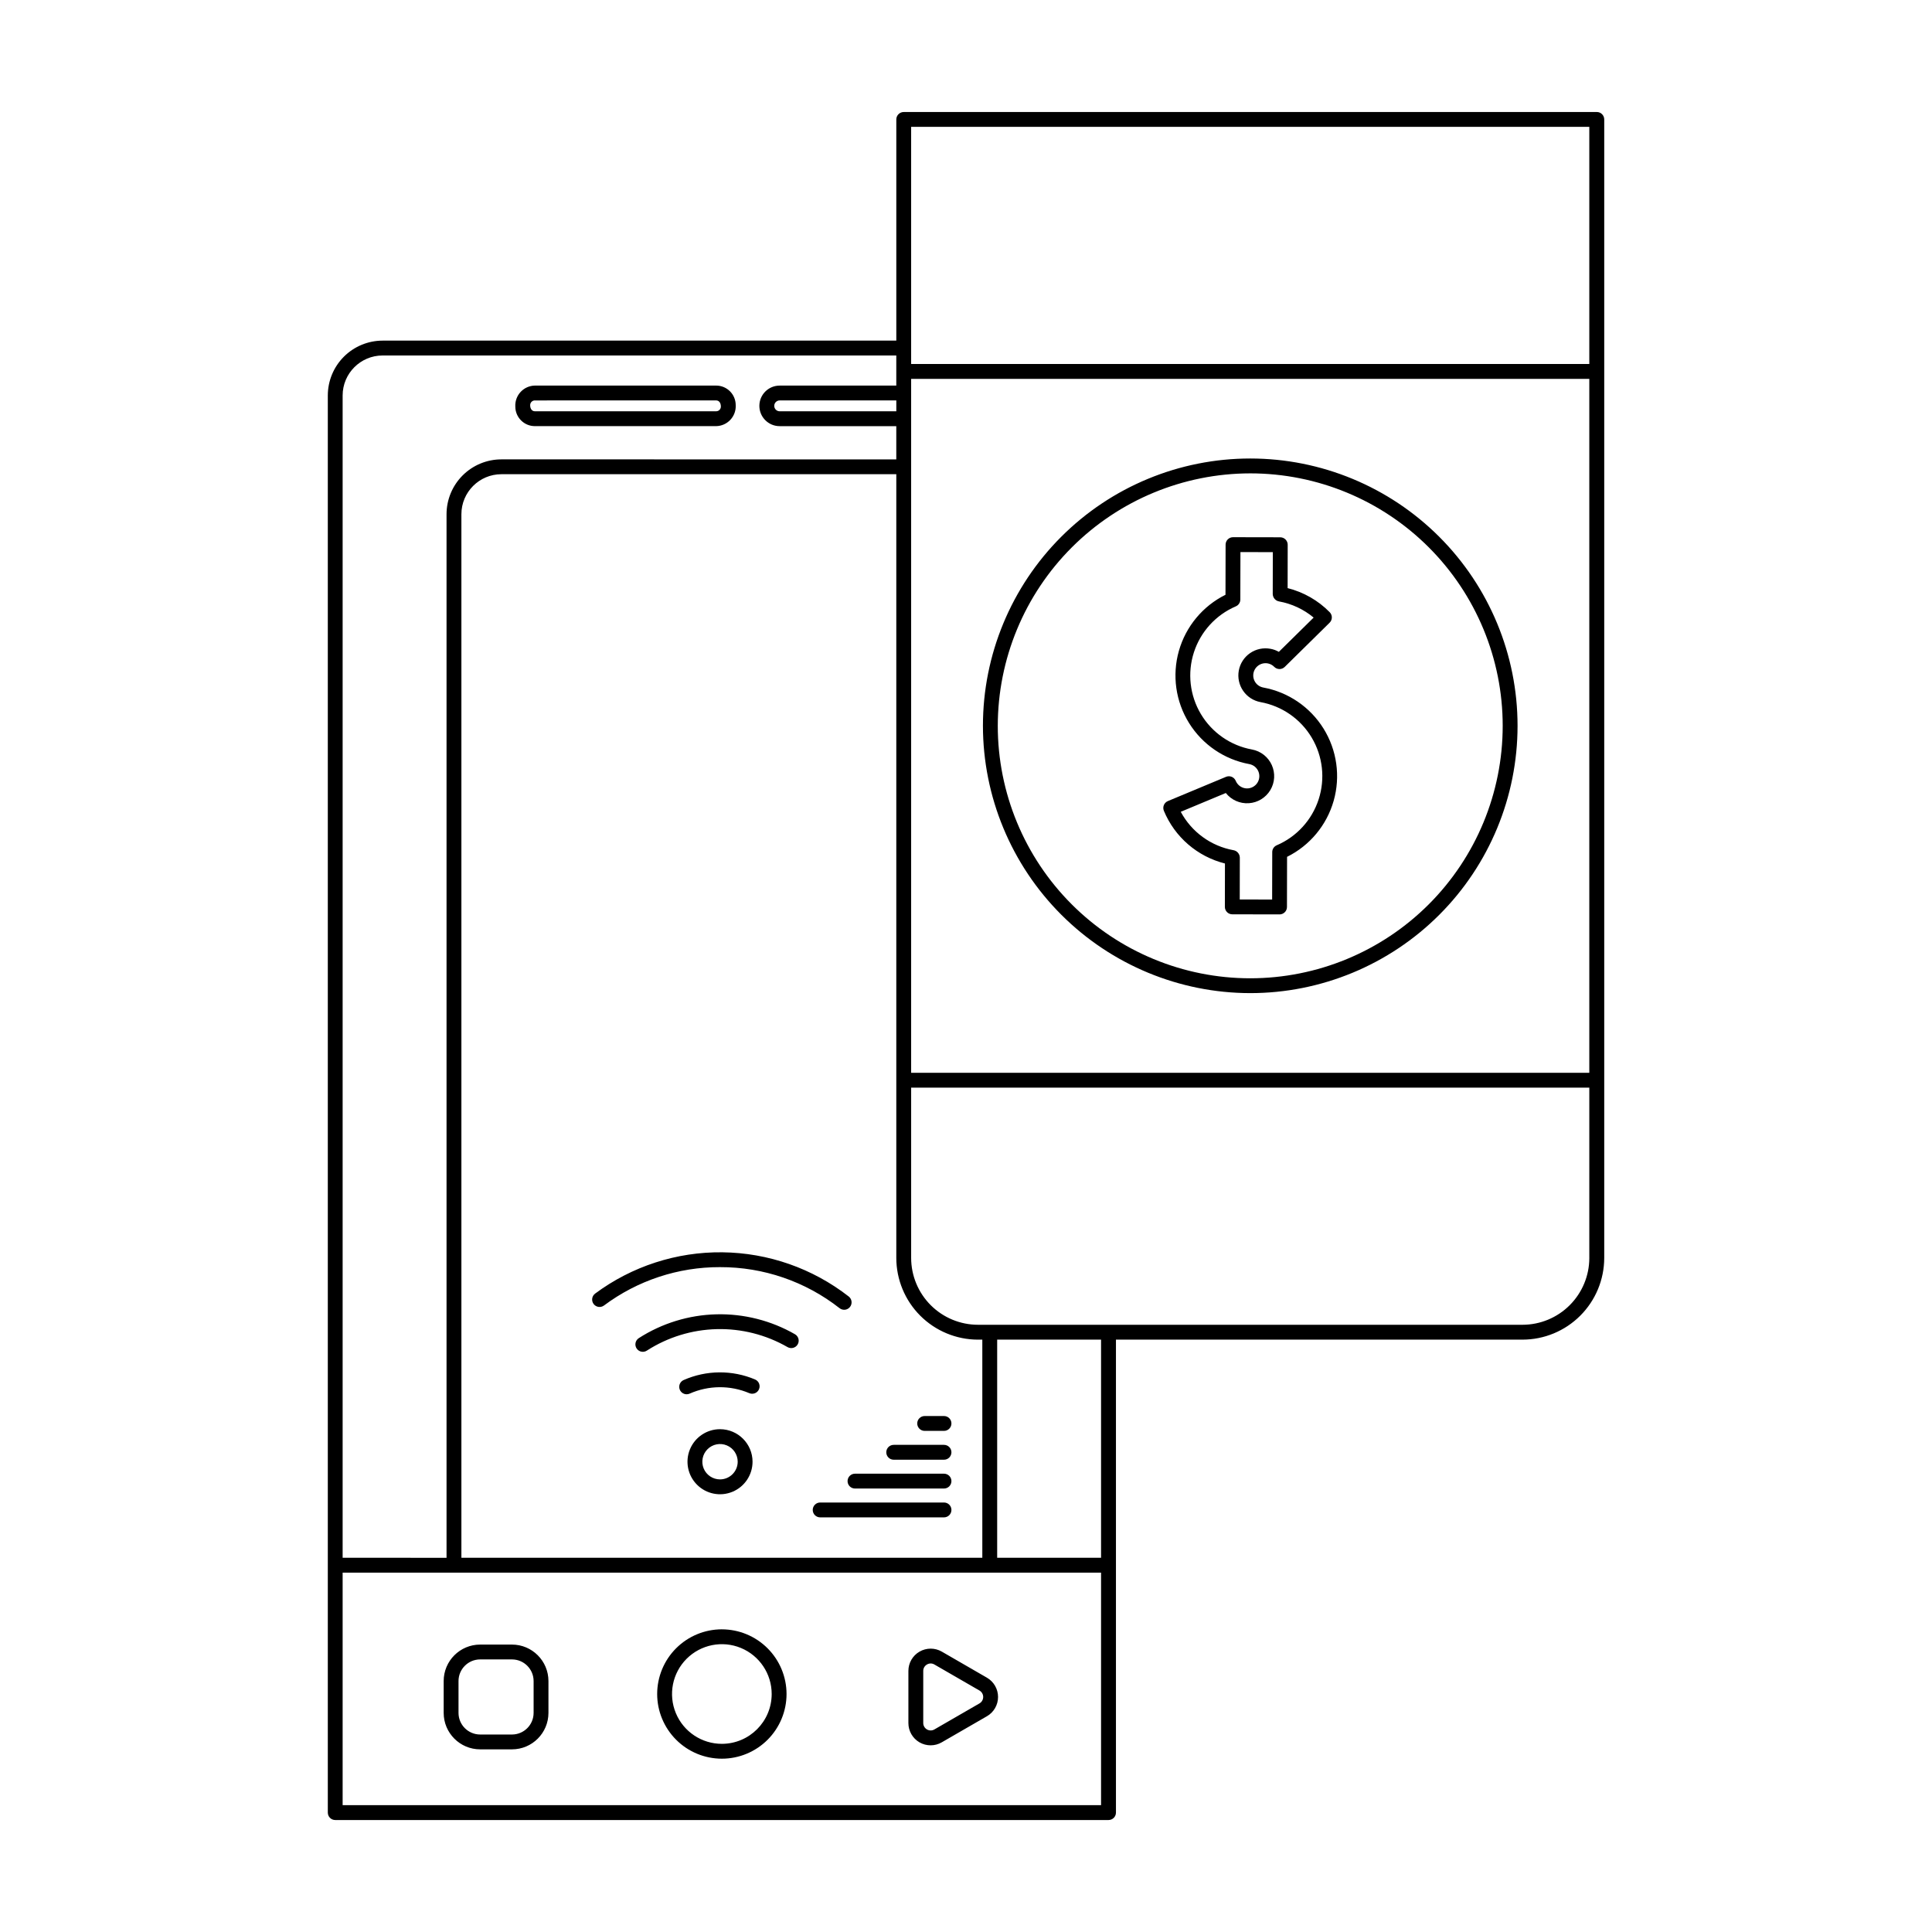
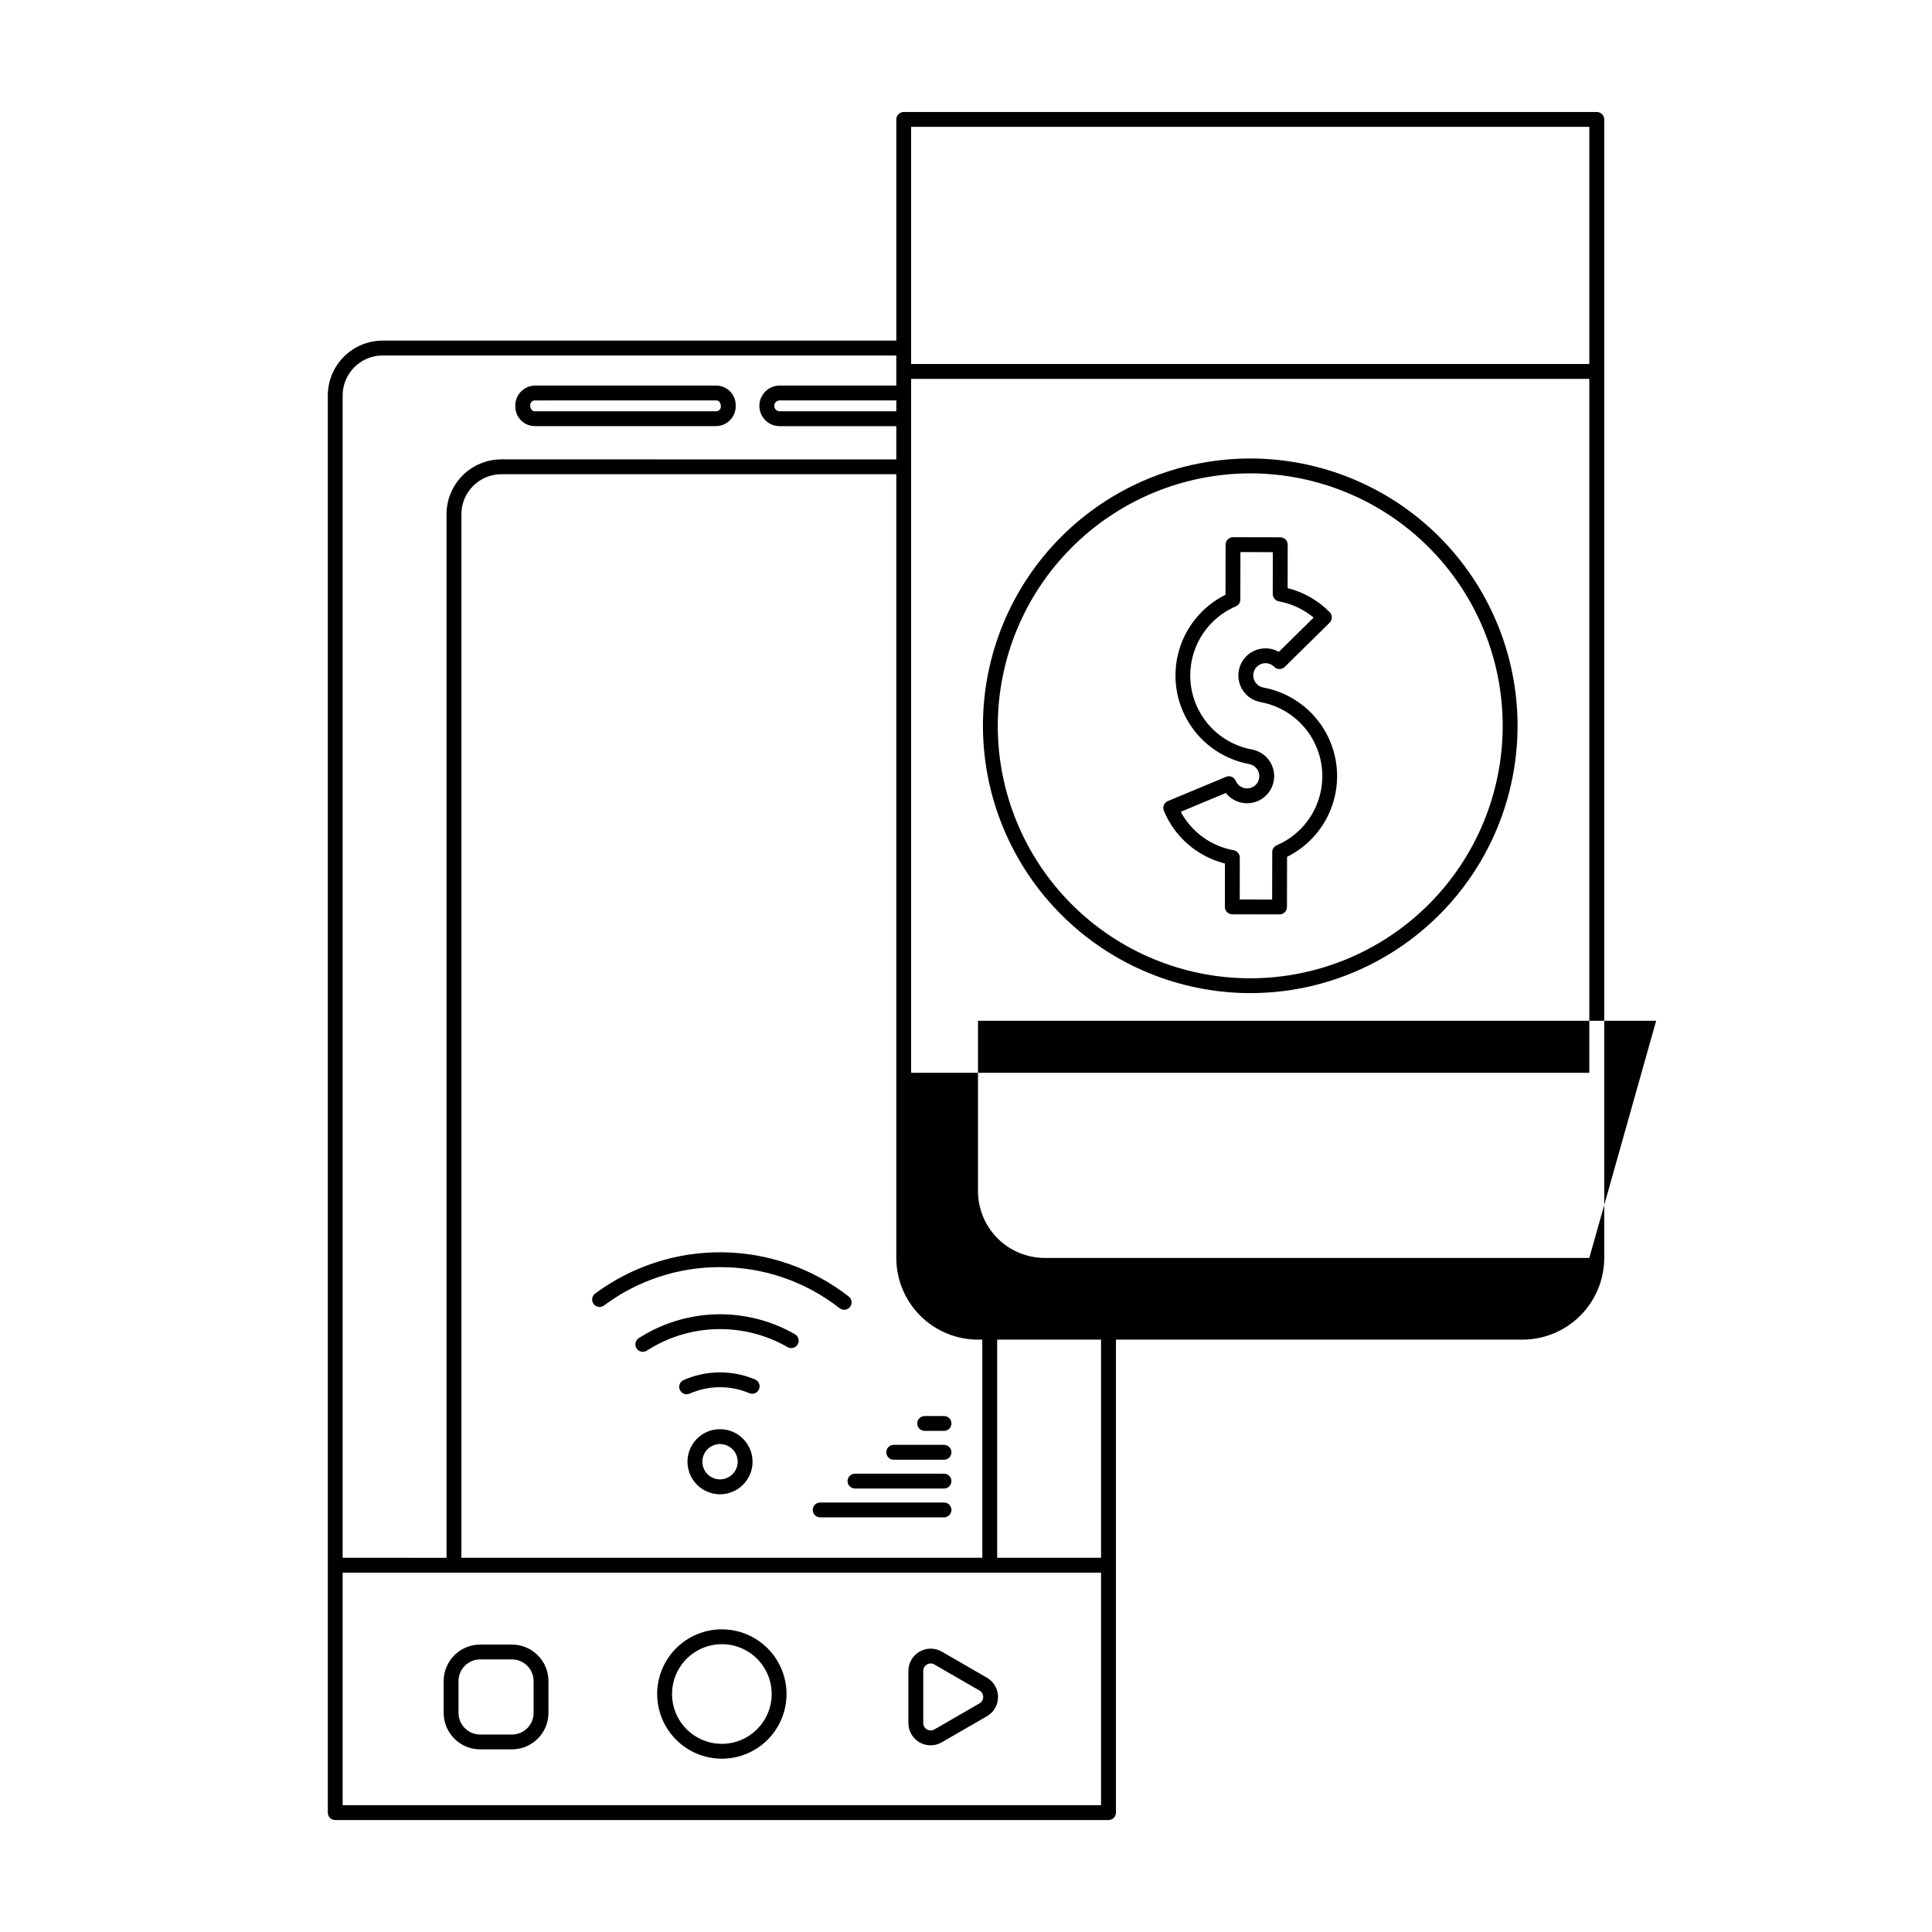
<svg xmlns="http://www.w3.org/2000/svg" fill="#000000" width="800px" height="800px" version="1.1" viewBox="144 144 512 512">
-   <path d="m285.74 256.93h48.055c1.434-0.027 2.793-0.637 3.769-1.688 0.977-1.047 1.484-2.449 1.406-3.883-0.004-2.856-2.316-5.172-5.176-5.176h-48.055c-1.43 0.023-2.793 0.633-3.769 1.684-0.977 1.047-1.484 2.449-1.406 3.883 0.004 2.856 2.32 5.176 5.176 5.18zm0-6.809 48.055-0.004c0.684 0 1.242 0.559 1.242 1.629v0.004c0 0.684-0.559 1.242-1.242 1.242h-48.055c-0.684 0-1.242-0.559-1.242-1.633h0.004c0-0.684 0.555-1.238 1.238-1.242zm49.562 325.67v-0.004c-4.547 0-8.906 1.809-12.121 5.019-3.215 3.215-5.019 7.574-5.023 12.121 0 4.547 1.809 8.906 5.023 12.121 3.211 3.215 7.574 5.023 12.121 5.023 4.543 0 8.906-1.805 12.121-5.019 3.215-3.215 5.019-7.574 5.019-12.121-0.004-4.547-1.812-8.902-5.027-12.117-3.211-3.211-7.57-5.019-12.113-5.023zm0 30.348v-0.004c-5.34 0-10.156-3.215-12.199-8.148-2.047-4.938-0.918-10.617 2.859-14.395 3.777-3.773 9.457-4.906 14.391-2.863 4.938 2.047 8.152 6.859 8.152 12.203-0.008 7.289-5.914 13.195-13.203 13.203zm-55.621-26.309h-8.438c-5.336 0.004-9.66 4.328-9.664 9.664v8.438c0.004 5.336 4.328 9.66 9.664 9.664h8.438c5.336-0.004 9.66-4.328 9.664-9.664v-8.438c-0.004-5.336-4.328-9.66-9.664-9.664zm5.731 18.102c-0.004 3.164-2.566 5.727-5.731 5.731h-8.438c-3.164-0.004-5.727-2.566-5.731-5.731v-8.438c0.004-3.164 2.566-5.727 5.731-5.731h8.438c3.164 0.004 5.727 2.566 5.731 5.731zm108.18-16.234c-1.828-1.055-4.078-1.055-5.906 0-1.828 1.055-2.953 3.004-2.953 5.113v13.805c-0.008 2.113 1.117 4.066 2.945 5.125 1.832 1.055 4.086 1.051 5.914-0.016l11.953-6.902-0.004 0.004c1.828-1.055 2.953-3.004 2.953-5.113 0-2.109-1.125-4.059-2.953-5.113zm9.984 13.719-11.953 6.902c-0.609 0.352-1.359 0.352-1.969 0-0.609-0.352-0.984-1-0.984-1.703v-13.805c-0.008-0.703 0.371-1.359 0.984-1.703 0.301-0.176 0.645-0.27 0.992-0.273 0.344 0.004 0.68 0.098 0.977 0.273l11.953 6.902c0.605 0.352 0.98 1 0.98 1.703 0 0.703-0.375 1.352-0.98 1.703zm-68.762-72.668c-3.488 0-6.633 2.102-7.965 5.32-1.336 3.223-0.598 6.93 1.867 9.395 2.465 2.469 6.172 3.207 9.395 1.871 3.219-1.332 5.32-4.477 5.32-7.965-0.004-4.758-3.859-8.613-8.617-8.621zm0 13.305c-1.895 0-3.606-1.141-4.332-2.891-0.723-1.75-0.324-3.766 1.016-5.106 1.34-1.34 3.356-1.742 5.106-1.016 1.754 0.727 2.894 2.434 2.894 4.328-0.004 2.586-2.098 4.68-4.684 4.684zm10.332-23.895c-0.203 0.48-0.59 0.863-1.074 1.055-0.484 0.195-1.027 0.191-1.508-0.016-5.059-2.141-10.773-2.094-15.797 0.125-0.25 0.113-0.523 0.172-0.801 0.172-0.926 0-1.73-0.648-1.922-1.555-0.195-0.91 0.273-1.832 1.121-2.211 6.023-2.66 12.879-2.719 18.941-0.152 1 0.426 1.465 1.582 1.039 2.582zm10.242-11.867c-0.555 0.934-1.758 1.242-2.695 0.695-5.699-3.273-12.188-4.918-18.758-4.754-6.57 0.164-12.969 2.129-18.496 5.684-0.906 0.602-2.129 0.352-2.727-0.559-0.598-0.906-0.348-2.129 0.559-2.727 6.148-3.953 13.262-6.141 20.566-6.324 7.305-0.18 14.52 1.648 20.852 5.289 0.938 0.551 1.25 1.758 0.699 2.695zm-20.574-20.488c-11.082-0.031-21.871 3.535-30.75 10.168-0.418 0.309-0.945 0.441-1.461 0.367-0.516-0.078-0.98-0.355-1.293-0.773-0.648-0.871-0.465-2.106 0.406-2.754 9.746-7.238 21.598-11.082 33.734-10.941 12.137 0.141 23.895 4.254 33.473 11.715 0.855 0.668 1.008 1.906 0.34 2.762s-1.902 1.008-2.762 0.34c-9.035-7.09-20.203-10.922-31.688-10.883zm61.328 64.344h-0.004c0.004 0.523-0.207 1.023-0.574 1.395-0.371 0.367-0.871 0.574-1.391 0.574h-32.82c-1.086 0-1.969-0.883-1.969-1.969 0-1.086 0.883-1.969 1.969-1.969h32.82c0.52 0 1.02 0.207 1.391 0.578 0.367 0.367 0.578 0.871 0.574 1.391zm0-7.641-0.004 0.004c0.004 0.52-0.207 1.02-0.574 1.391-0.371 0.367-0.871 0.574-1.391 0.574h-23.59c-1.086 0-1.969-0.879-1.969-1.965 0-1.09 0.883-1.969 1.969-1.969h23.59c0.52 0 1.02 0.207 1.391 0.574 0.367 0.371 0.578 0.871 0.574 1.395zm-15.301-9.609h13.332v0.004c1.086 0 1.965 0.883 1.965 1.969 0 1.086-0.879 1.969-1.965 1.969h-13.332c-1.09 0-1.969-0.883-1.969-1.969 0-1.086 0.879-1.969 1.969-1.969zm6.238-5.672-0.004 0.004c0-0.523 0.207-1.023 0.578-1.391 0.367-0.371 0.867-0.578 1.391-0.578h5.129c1.086 0 1.965 0.883 1.965 1.969 0 1.086-0.879 1.969-1.965 1.969h-5.129c-0.523 0-1.023-0.207-1.391-0.578-0.371-0.367-0.578-0.867-0.578-1.391zm180.08-347.54h-183.66c-0.523-0.004-1.023 0.207-1.391 0.574-0.371 0.367-0.578 0.871-0.578 1.391v58.617h-136.13c-3.852 0.004-7.543 1.535-10.27 4.258-2.723 2.727-4.254 6.418-4.258 10.27v375.56c0 0.523 0.207 1.023 0.574 1.391 0.371 0.371 0.871 0.578 1.395 0.578h204.93-0.004c0.523 0 1.023-0.207 1.395-0.578 0.367-0.367 0.574-0.867 0.574-1.391v-125.34h107.75c5.738-0.008 11.238-2.289 15.297-6.348 4.059-4.059 6.344-9.562 6.352-15.301v-301.72c0-0.52-0.207-1.023-0.578-1.391-0.367-0.371-0.871-0.578-1.391-0.574zm-163.98 325.33h1.145v57.809h-138.05v-276.56c0.008-5.848 4.746-10.586 10.594-10.594h104.66v207.7c0.008 5.738 2.289 11.242 6.348 15.301 4.059 4.059 9.562 6.34 15.301 6.348zm-21.648-246.02h-30.91c-0.793 0-1.438-0.645-1.438-1.438s0.645-1.438 1.438-1.438h30.91zm-146.73-4.199c0.008-5.848 4.746-10.586 10.594-10.59h136.13v7.981h-30.91c-2.969 0-5.375 2.406-5.375 5.371 0 2.969 2.406 5.375 5.375 5.375h30.91v8.809l-104.66-0.004c-3.852 0.004-7.543 1.539-10.27 4.262-2.723 2.723-4.254 6.418-4.258 10.27v276.56l-27.535-0.004zm200.99 373.59h-200.99v-61.625h200.99zm0-65.562h-27.531v-57.809h27.531zm129.39-79.457h0.004c-0.004 4.695-1.875 9.199-5.195 12.52-3.32 3.32-7.82 5.188-12.516 5.191h-144.3c-4.695-0.004-9.199-1.871-12.52-5.191-3.32-3.32-5.188-7.824-5.191-12.52v-45.137h179.72zm0-49.07h-179.72v-183.89h179.72zm0-187.83h-179.72v-62.848h179.72zm-89.859 166.72c18.789 0 36.805-7.461 50.094-20.746 13.285-13.285 20.746-31.305 20.75-50.09 0-18.789-7.465-36.809-20.75-50.094s-31.305-20.75-50.09-20.75c-18.789 0-36.809 7.465-50.094 20.75-13.285 13.285-20.746 31.305-20.746 50.094 0.02 18.777 7.492 36.785 20.77 50.062 13.281 13.281 31.285 20.754 50.066 20.773zm0-137.74c17.742 0 34.762 7.047 47.309 19.594s19.598 29.562 19.598 47.309c0 17.742-7.047 34.762-19.594 47.309s-29.566 19.594-47.309 19.598c-17.742 0-34.762-7.051-47.309-19.598-12.547-12.547-19.598-29.562-19.598-47.305 0.02-17.738 7.074-34.746 19.617-47.285 12.543-12.543 29.547-19.602 47.285-19.621zm-6.699 103.39-0.02 11.492c0 0.523 0.203 1.023 0.574 1.395 0.367 0.371 0.867 0.578 1.391 0.578l12.52 0.023h0.004v0.004c1.082-0.004 1.965-0.883 1.965-1.965l0.027-13.293c6.027-2.992 10.512-8.387 12.352-14.855 1.84-6.473 0.863-13.422-2.688-19.137-3.551-5.711-9.348-9.664-15.965-10.879-1.016-0.188-1.887-0.848-2.336-1.781-0.453-0.93-0.434-2.019 0.051-2.938 0.484-0.914 1.375-1.543 2.398-1.695 1.023-0.152 2.059 0.195 2.785 0.934 0.367 0.371 0.867 0.582 1.391 0.586 0.52 0.004 1.023-0.203 1.395-0.57l11.895-11.715h-0.004c0.375-0.363 0.586-0.863 0.59-1.387 0.004-0.52-0.199-1.023-0.566-1.395-3.059-3.113-6.918-5.32-11.152-6.383l0.02-11.496c0-0.52-0.207-1.023-0.574-1.391-0.367-0.371-0.871-0.578-1.391-0.582l-12.52-0.023h-0.004c-1.086 0-1.965 0.879-1.969 1.965l-0.027 13.293c-6.023 2.992-10.508 8.387-12.348 14.859-1.84 6.469-0.863 13.418 2.688 19.129 3.551 5.715 9.348 9.668 15.965 10.883 1.129 0.207 2.062 0.992 2.461 2.066 0.398 1.078 0.203 2.281-0.52 3.176-0.723 0.891-1.859 1.336-2.996 1.172-1.133-0.168-2.098-0.918-2.535-1.98-0.199-0.48-0.586-0.863-1.066-1.062-0.484-0.199-1.027-0.199-1.508 0.004l-15.41 6.426c-1.004 0.418-1.477 1.57-1.062 2.574 2.883 6.957 8.887 12.137 16.191 13.969zm0.227-18.684c1.465 1.848 3.742 2.859 6.094 2.707 2.356-0.152 4.484-1.449 5.699-3.469 1.215-2.023 1.359-4.512 0.387-6.66-0.969-2.148-2.934-3.684-5.254-4.109-5.656-1.035-10.59-4.461-13.535-9.398-2.945-4.934-3.613-10.902-1.84-16.371 1.777-5.469 5.824-9.902 11.109-12.168 0.719-0.309 1.188-1.02 1.188-1.801l0.027-12.578 8.582 0.016-0.02 11.113c0.027 0.965 0.73 1.781 1.68 1.949 3.371 0.613 6.527 2.09 9.16 4.281l-9.219 9.078v0.004c-0.695-0.398-1.453-0.672-2.242-0.812-1.879-0.348-3.816 0.066-5.387 1.148-1.57 1.082-2.644 2.746-2.988 4.625-0.344 1.875 0.074 3.812 1.16 5.379 1.082 1.57 2.75 2.644 4.625 2.984 5.656 1.035 10.59 4.461 13.535 9.395 2.945 4.938 3.617 10.906 1.84 16.375-1.777 5.469-5.824 9.902-11.109 12.168-0.723 0.309-1.188 1.02-1.188 1.801l-0.027 12.578-8.586-0.02 0.02-11.113c-0.023-0.965-0.723-1.777-1.676-1.945-5.965-1.082-11.113-4.832-13.977-10.176z" />
+   <path d="m285.74 256.93h48.055c1.434-0.027 2.793-0.637 3.769-1.688 0.977-1.047 1.484-2.449 1.406-3.883-0.004-2.856-2.316-5.172-5.176-5.176h-48.055c-1.43 0.023-2.793 0.633-3.769 1.684-0.977 1.047-1.484 2.449-1.406 3.883 0.004 2.856 2.32 5.176 5.176 5.18zm0-6.809 48.055-0.004c0.684 0 1.242 0.559 1.242 1.629v0.004c0 0.684-0.559 1.242-1.242 1.242h-48.055c-0.684 0-1.242-0.559-1.242-1.633h0.004c0-0.684 0.555-1.238 1.238-1.242zm49.562 325.67v-0.004c-4.547 0-8.906 1.809-12.121 5.019-3.215 3.215-5.019 7.574-5.023 12.121 0 4.547 1.809 8.906 5.023 12.121 3.211 3.215 7.574 5.023 12.121 5.023 4.543 0 8.906-1.805 12.121-5.019 3.215-3.215 5.019-7.574 5.019-12.121-0.004-4.547-1.812-8.902-5.027-12.117-3.211-3.211-7.57-5.019-12.113-5.023zm0 30.348v-0.004c-5.34 0-10.156-3.215-12.199-8.148-2.047-4.938-0.918-10.617 2.859-14.395 3.777-3.773 9.457-4.906 14.391-2.863 4.938 2.047 8.152 6.859 8.152 12.203-0.008 7.289-5.914 13.195-13.203 13.203zm-55.621-26.309h-8.438c-5.336 0.004-9.66 4.328-9.664 9.664v8.438c0.004 5.336 4.328 9.66 9.664 9.664h8.438c5.336-0.004 9.66-4.328 9.664-9.664v-8.438c-0.004-5.336-4.328-9.66-9.664-9.664zm5.731 18.102c-0.004 3.164-2.566 5.727-5.731 5.731h-8.438c-3.164-0.004-5.727-2.566-5.731-5.731v-8.438c0.004-3.164 2.566-5.727 5.731-5.731h8.438c3.164 0.004 5.727 2.566 5.731 5.731zm108.18-16.234c-1.828-1.055-4.078-1.055-5.906 0-1.828 1.055-2.953 3.004-2.953 5.113v13.805c-0.008 2.113 1.117 4.066 2.945 5.125 1.832 1.055 4.086 1.051 5.914-0.016l11.953-6.902-0.004 0.004c1.828-1.055 2.953-3.004 2.953-5.113 0-2.109-1.125-4.059-2.953-5.113zm9.984 13.719-11.953 6.902c-0.609 0.352-1.359 0.352-1.969 0-0.609-0.352-0.984-1-0.984-1.703v-13.805c-0.008-0.703 0.371-1.359 0.984-1.703 0.301-0.176 0.645-0.27 0.992-0.273 0.344 0.004 0.68 0.098 0.977 0.273l11.953 6.902c0.605 0.352 0.98 1 0.98 1.703 0 0.703-0.375 1.352-0.98 1.703zm-68.762-72.668c-3.488 0-6.633 2.102-7.965 5.32-1.336 3.223-0.598 6.93 1.867 9.395 2.465 2.469 6.172 3.207 9.395 1.871 3.219-1.332 5.32-4.477 5.32-7.965-0.004-4.758-3.859-8.613-8.617-8.621zm0 13.305c-1.895 0-3.606-1.141-4.332-2.891-0.723-1.75-0.324-3.766 1.016-5.106 1.34-1.34 3.356-1.742 5.106-1.016 1.754 0.727 2.894 2.434 2.894 4.328-0.004 2.586-2.098 4.68-4.684 4.684zm10.332-23.895c-0.203 0.48-0.59 0.863-1.074 1.055-0.484 0.195-1.027 0.191-1.508-0.016-5.059-2.141-10.773-2.094-15.797 0.125-0.25 0.113-0.523 0.172-0.801 0.172-0.926 0-1.73-0.648-1.922-1.555-0.195-0.91 0.273-1.832 1.121-2.211 6.023-2.66 12.879-2.719 18.941-0.152 1 0.426 1.465 1.582 1.039 2.582zm10.242-11.867c-0.555 0.934-1.758 1.242-2.695 0.695-5.699-3.273-12.188-4.918-18.758-4.754-6.57 0.164-12.969 2.129-18.496 5.684-0.906 0.602-2.129 0.352-2.727-0.559-0.598-0.906-0.348-2.129 0.559-2.727 6.148-3.953 13.262-6.141 20.566-6.324 7.305-0.18 14.52 1.648 20.852 5.289 0.938 0.551 1.25 1.758 0.699 2.695zm-20.574-20.488c-11.082-0.031-21.871 3.535-30.75 10.168-0.418 0.309-0.945 0.441-1.461 0.367-0.516-0.078-0.98-0.355-1.293-0.773-0.648-0.871-0.465-2.106 0.406-2.754 9.746-7.238 21.598-11.082 33.734-10.941 12.137 0.141 23.895 4.254 33.473 11.715 0.855 0.668 1.008 1.906 0.34 2.762s-1.902 1.008-2.762 0.34c-9.035-7.09-20.203-10.922-31.688-10.883zm61.328 64.344h-0.004c0.004 0.523-0.207 1.023-0.574 1.395-0.371 0.367-0.871 0.574-1.391 0.574h-32.82c-1.086 0-1.969-0.883-1.969-1.969 0-1.086 0.883-1.969 1.969-1.969h32.82c0.52 0 1.02 0.207 1.391 0.578 0.367 0.367 0.578 0.871 0.574 1.391zm0-7.641-0.004 0.004c0.004 0.52-0.207 1.02-0.574 1.391-0.371 0.367-0.871 0.574-1.391 0.574h-23.59c-1.086 0-1.969-0.879-1.969-1.965 0-1.09 0.883-1.969 1.969-1.969h23.59c0.52 0 1.02 0.207 1.391 0.574 0.367 0.371 0.578 0.871 0.574 1.395zm-15.301-9.609h13.332v0.004c1.086 0 1.965 0.883 1.965 1.969 0 1.086-0.879 1.969-1.965 1.969h-13.332c-1.09 0-1.969-0.883-1.969-1.969 0-1.086 0.879-1.969 1.969-1.969zm6.238-5.672-0.004 0.004c0-0.523 0.207-1.023 0.578-1.391 0.367-0.371 0.867-0.578 1.391-0.578h5.129c1.086 0 1.965 0.883 1.965 1.969 0 1.086-0.879 1.969-1.965 1.969h-5.129c-0.523 0-1.023-0.207-1.391-0.578-0.371-0.367-0.578-0.867-0.578-1.391zm180.08-347.54h-183.66c-0.523-0.004-1.023 0.207-1.391 0.574-0.371 0.367-0.578 0.871-0.578 1.391v58.617h-136.13c-3.852 0.004-7.543 1.535-10.27 4.258-2.723 2.727-4.254 6.418-4.258 10.27v375.56c0 0.523 0.207 1.023 0.574 1.391 0.371 0.371 0.871 0.578 1.395 0.578h204.93-0.004c0.523 0 1.023-0.207 1.395-0.578 0.367-0.367 0.574-0.867 0.574-1.391v-125.34h107.75c5.738-0.008 11.238-2.289 15.297-6.348 4.059-4.059 6.344-9.562 6.352-15.301v-301.72c0-0.52-0.207-1.023-0.578-1.391-0.367-0.371-0.871-0.578-1.391-0.574zm-163.98 325.33h1.145v57.809h-138.05v-276.56c0.008-5.848 4.746-10.586 10.594-10.594h104.66v207.7c0.008 5.738 2.289 11.242 6.348 15.301 4.059 4.059 9.562 6.34 15.301 6.348zm-21.648-246.02h-30.91c-0.793 0-1.438-0.645-1.438-1.438s0.645-1.438 1.438-1.438h30.91zm-146.73-4.199c0.008-5.848 4.746-10.586 10.594-10.59h136.13v7.981h-30.91c-2.969 0-5.375 2.406-5.375 5.371 0 2.969 2.406 5.375 5.375 5.375h30.91v8.809l-104.66-0.004c-3.852 0.004-7.543 1.539-10.27 4.262-2.723 2.723-4.254 6.418-4.258 10.27v276.56l-27.535-0.004zm200.99 373.59h-200.99v-61.625h200.99zm0-65.562h-27.531v-57.809h27.531zm129.39-79.457h0.004h-144.3c-4.695-0.004-9.199-1.871-12.52-5.191-3.32-3.32-5.188-7.824-5.191-12.52v-45.137h179.72zm0-49.07h-179.72v-183.89h179.72zm0-187.83h-179.72v-62.848h179.72zm-89.859 166.72c18.789 0 36.805-7.461 50.094-20.746 13.285-13.285 20.746-31.305 20.75-50.09 0-18.789-7.465-36.809-20.75-50.094s-31.305-20.75-50.09-20.75c-18.789 0-36.809 7.465-50.094 20.75-13.285 13.285-20.746 31.305-20.746 50.094 0.02 18.777 7.492 36.785 20.77 50.062 13.281 13.281 31.285 20.754 50.066 20.773zm0-137.74c17.742 0 34.762 7.047 47.309 19.594s19.598 29.562 19.598 47.309c0 17.742-7.047 34.762-19.594 47.309s-29.566 19.594-47.309 19.598c-17.742 0-34.762-7.051-47.309-19.598-12.547-12.547-19.598-29.562-19.598-47.305 0.02-17.738 7.074-34.746 19.617-47.285 12.543-12.543 29.547-19.602 47.285-19.621zm-6.699 103.39-0.02 11.492c0 0.523 0.203 1.023 0.574 1.395 0.367 0.371 0.867 0.578 1.391 0.578l12.52 0.023h0.004v0.004c1.082-0.004 1.965-0.883 1.965-1.965l0.027-13.293c6.027-2.992 10.512-8.387 12.352-14.855 1.84-6.473 0.863-13.422-2.688-19.137-3.551-5.711-9.348-9.664-15.965-10.879-1.016-0.188-1.887-0.848-2.336-1.781-0.453-0.93-0.434-2.019 0.051-2.938 0.484-0.914 1.375-1.543 2.398-1.695 1.023-0.152 2.059 0.195 2.785 0.934 0.367 0.371 0.867 0.582 1.391 0.586 0.52 0.004 1.023-0.203 1.395-0.57l11.895-11.715h-0.004c0.375-0.363 0.586-0.863 0.59-1.387 0.004-0.52-0.199-1.023-0.566-1.395-3.059-3.113-6.918-5.32-11.152-6.383l0.02-11.496c0-0.52-0.207-1.023-0.574-1.391-0.367-0.371-0.871-0.578-1.391-0.582l-12.52-0.023h-0.004c-1.086 0-1.965 0.879-1.969 1.965l-0.027 13.293c-6.023 2.992-10.508 8.387-12.348 14.859-1.84 6.469-0.863 13.418 2.688 19.129 3.551 5.715 9.348 9.668 15.965 10.883 1.129 0.207 2.062 0.992 2.461 2.066 0.398 1.078 0.203 2.281-0.52 3.176-0.723 0.891-1.859 1.336-2.996 1.172-1.133-0.168-2.098-0.918-2.535-1.98-0.199-0.48-0.586-0.863-1.066-1.062-0.484-0.199-1.027-0.199-1.508 0.004l-15.41 6.426c-1.004 0.418-1.477 1.57-1.062 2.574 2.883 6.957 8.887 12.137 16.191 13.969zm0.227-18.684c1.465 1.848 3.742 2.859 6.094 2.707 2.356-0.152 4.484-1.449 5.699-3.469 1.215-2.023 1.359-4.512 0.387-6.66-0.969-2.148-2.934-3.684-5.254-4.109-5.656-1.035-10.59-4.461-13.535-9.398-2.945-4.934-3.613-10.902-1.84-16.371 1.777-5.469 5.824-9.902 11.109-12.168 0.719-0.309 1.188-1.02 1.188-1.801l0.027-12.578 8.582 0.016-0.02 11.113c0.027 0.965 0.73 1.781 1.68 1.949 3.371 0.613 6.527 2.09 9.16 4.281l-9.219 9.078v0.004c-0.695-0.398-1.453-0.672-2.242-0.812-1.879-0.348-3.816 0.066-5.387 1.148-1.57 1.082-2.644 2.746-2.988 4.625-0.344 1.875 0.074 3.812 1.16 5.379 1.082 1.57 2.75 2.644 4.625 2.984 5.656 1.035 10.59 4.461 13.535 9.395 2.945 4.938 3.617 10.906 1.84 16.375-1.777 5.469-5.824 9.902-11.109 12.168-0.723 0.309-1.188 1.02-1.188 1.801l-0.027 12.578-8.586-0.02 0.02-11.113c-0.023-0.965-0.723-1.777-1.676-1.945-5.965-1.082-11.113-4.832-13.977-10.176z" />
</svg>